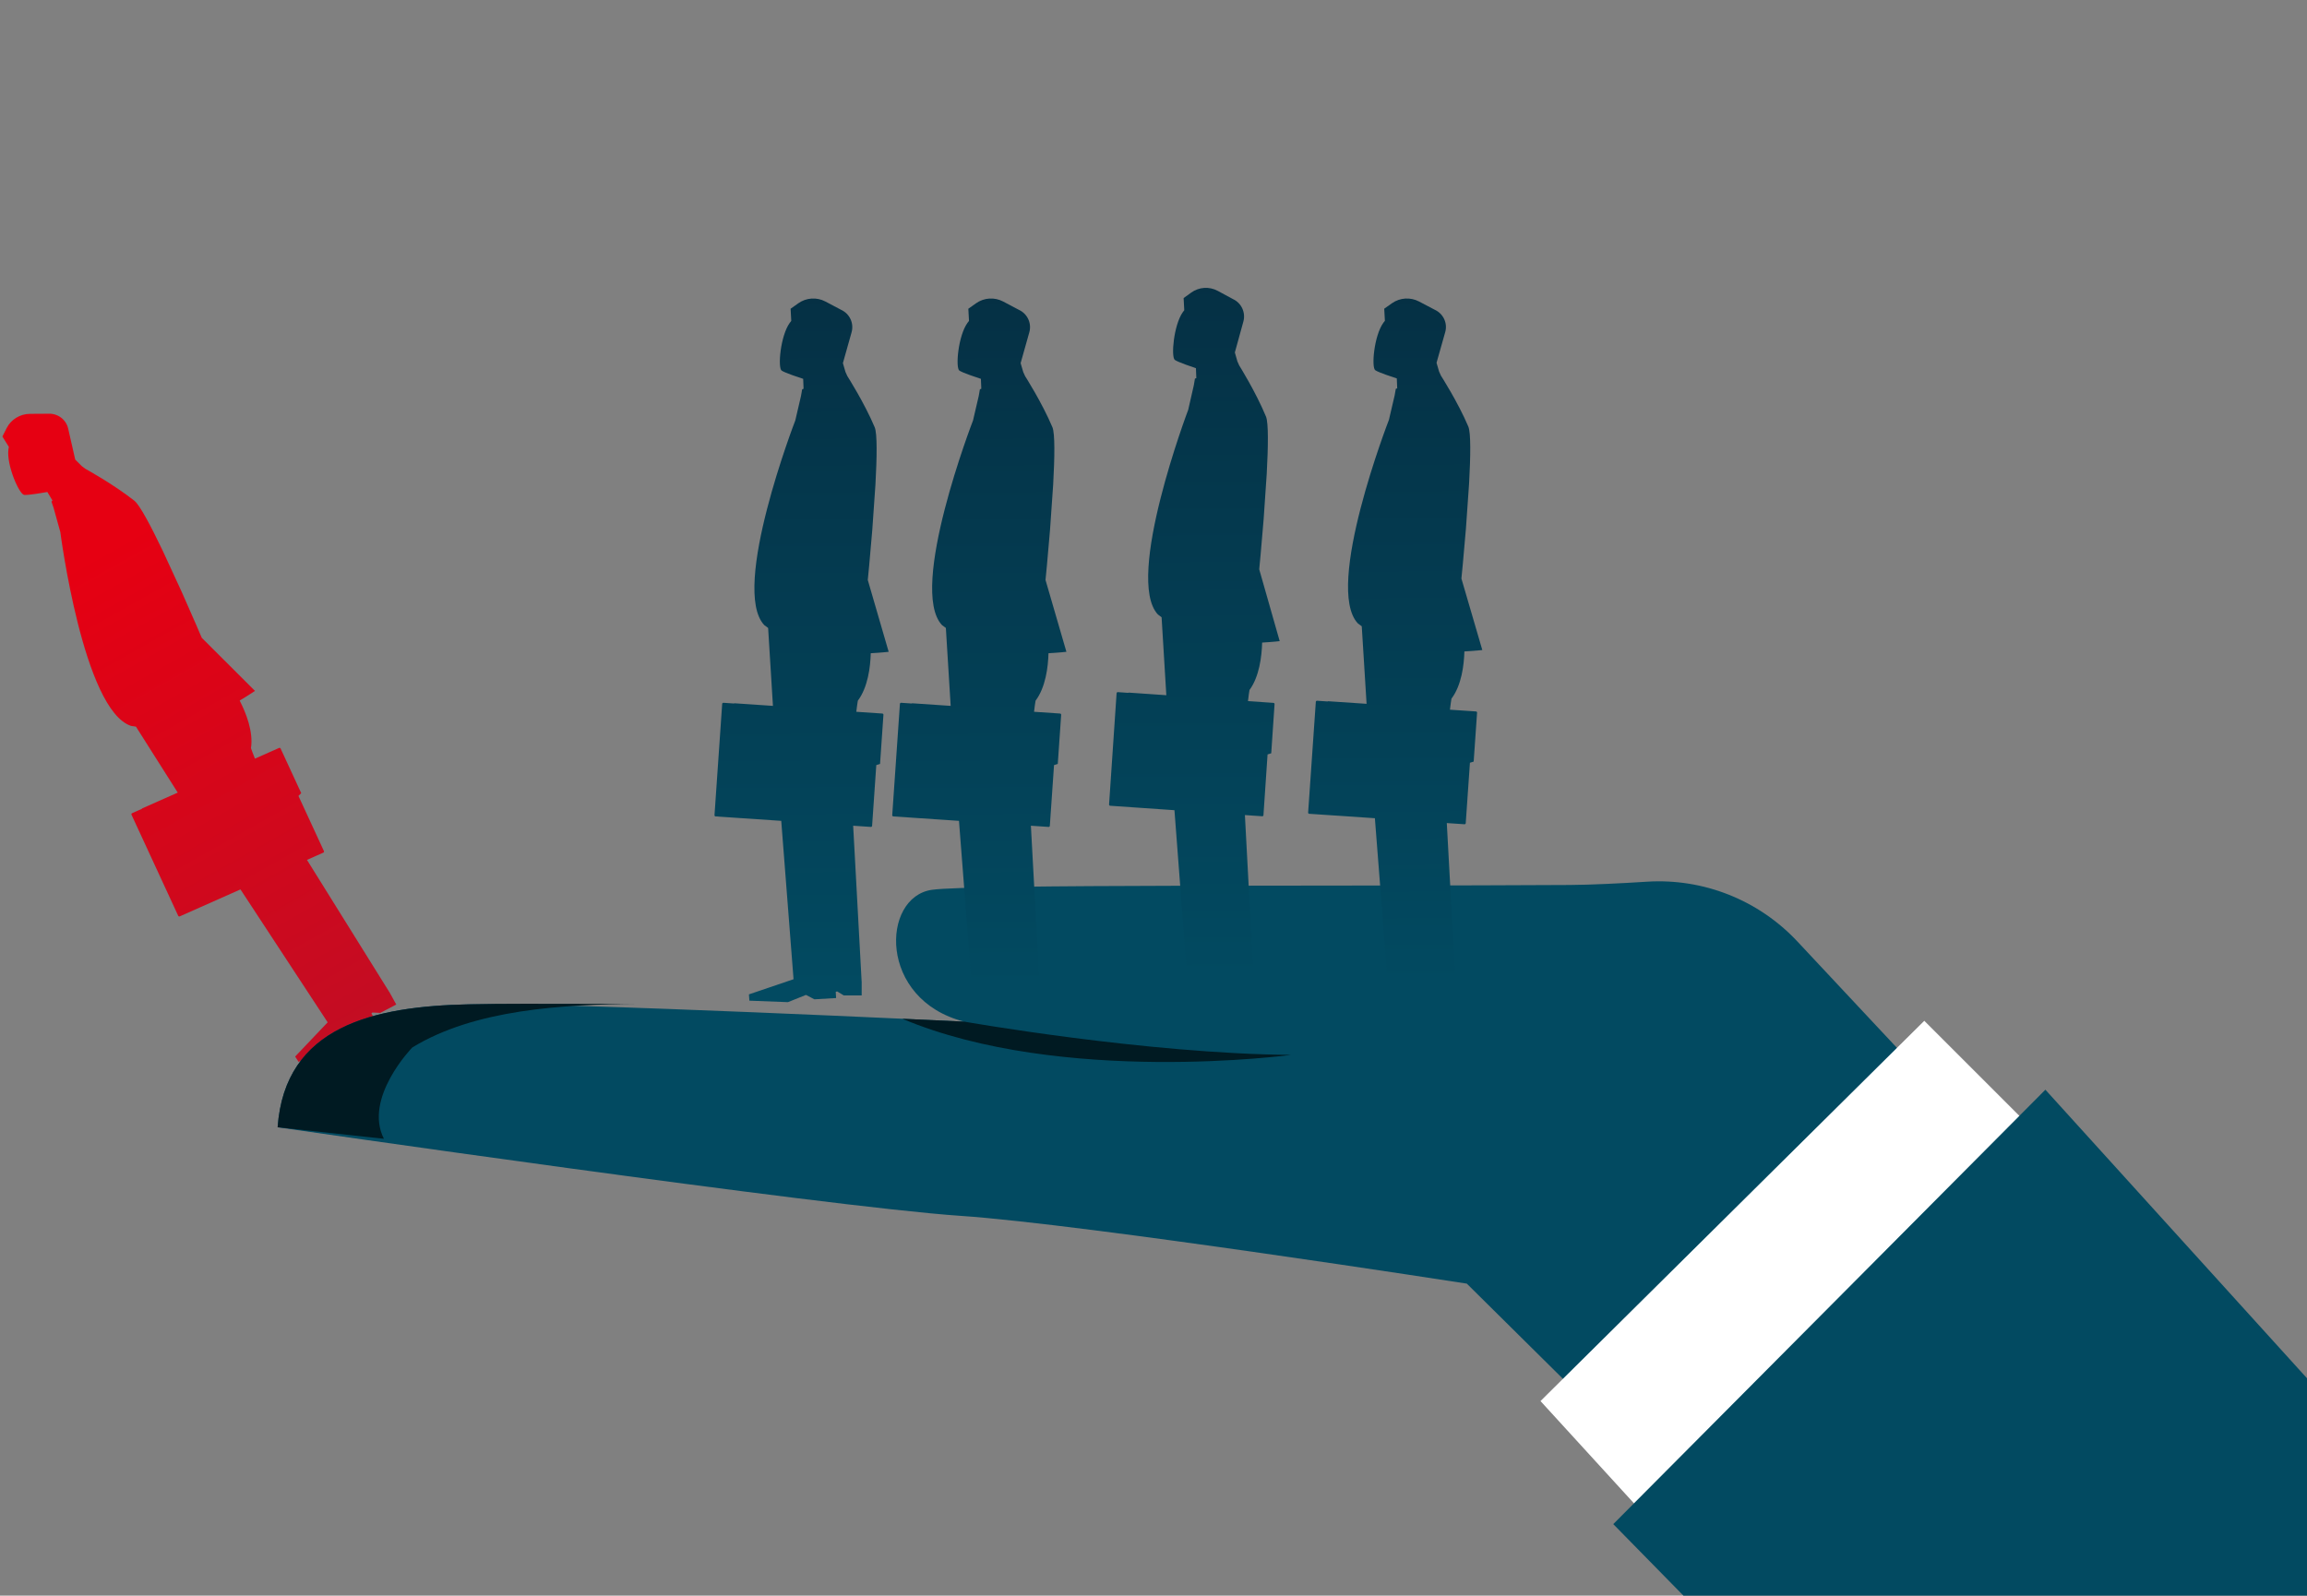
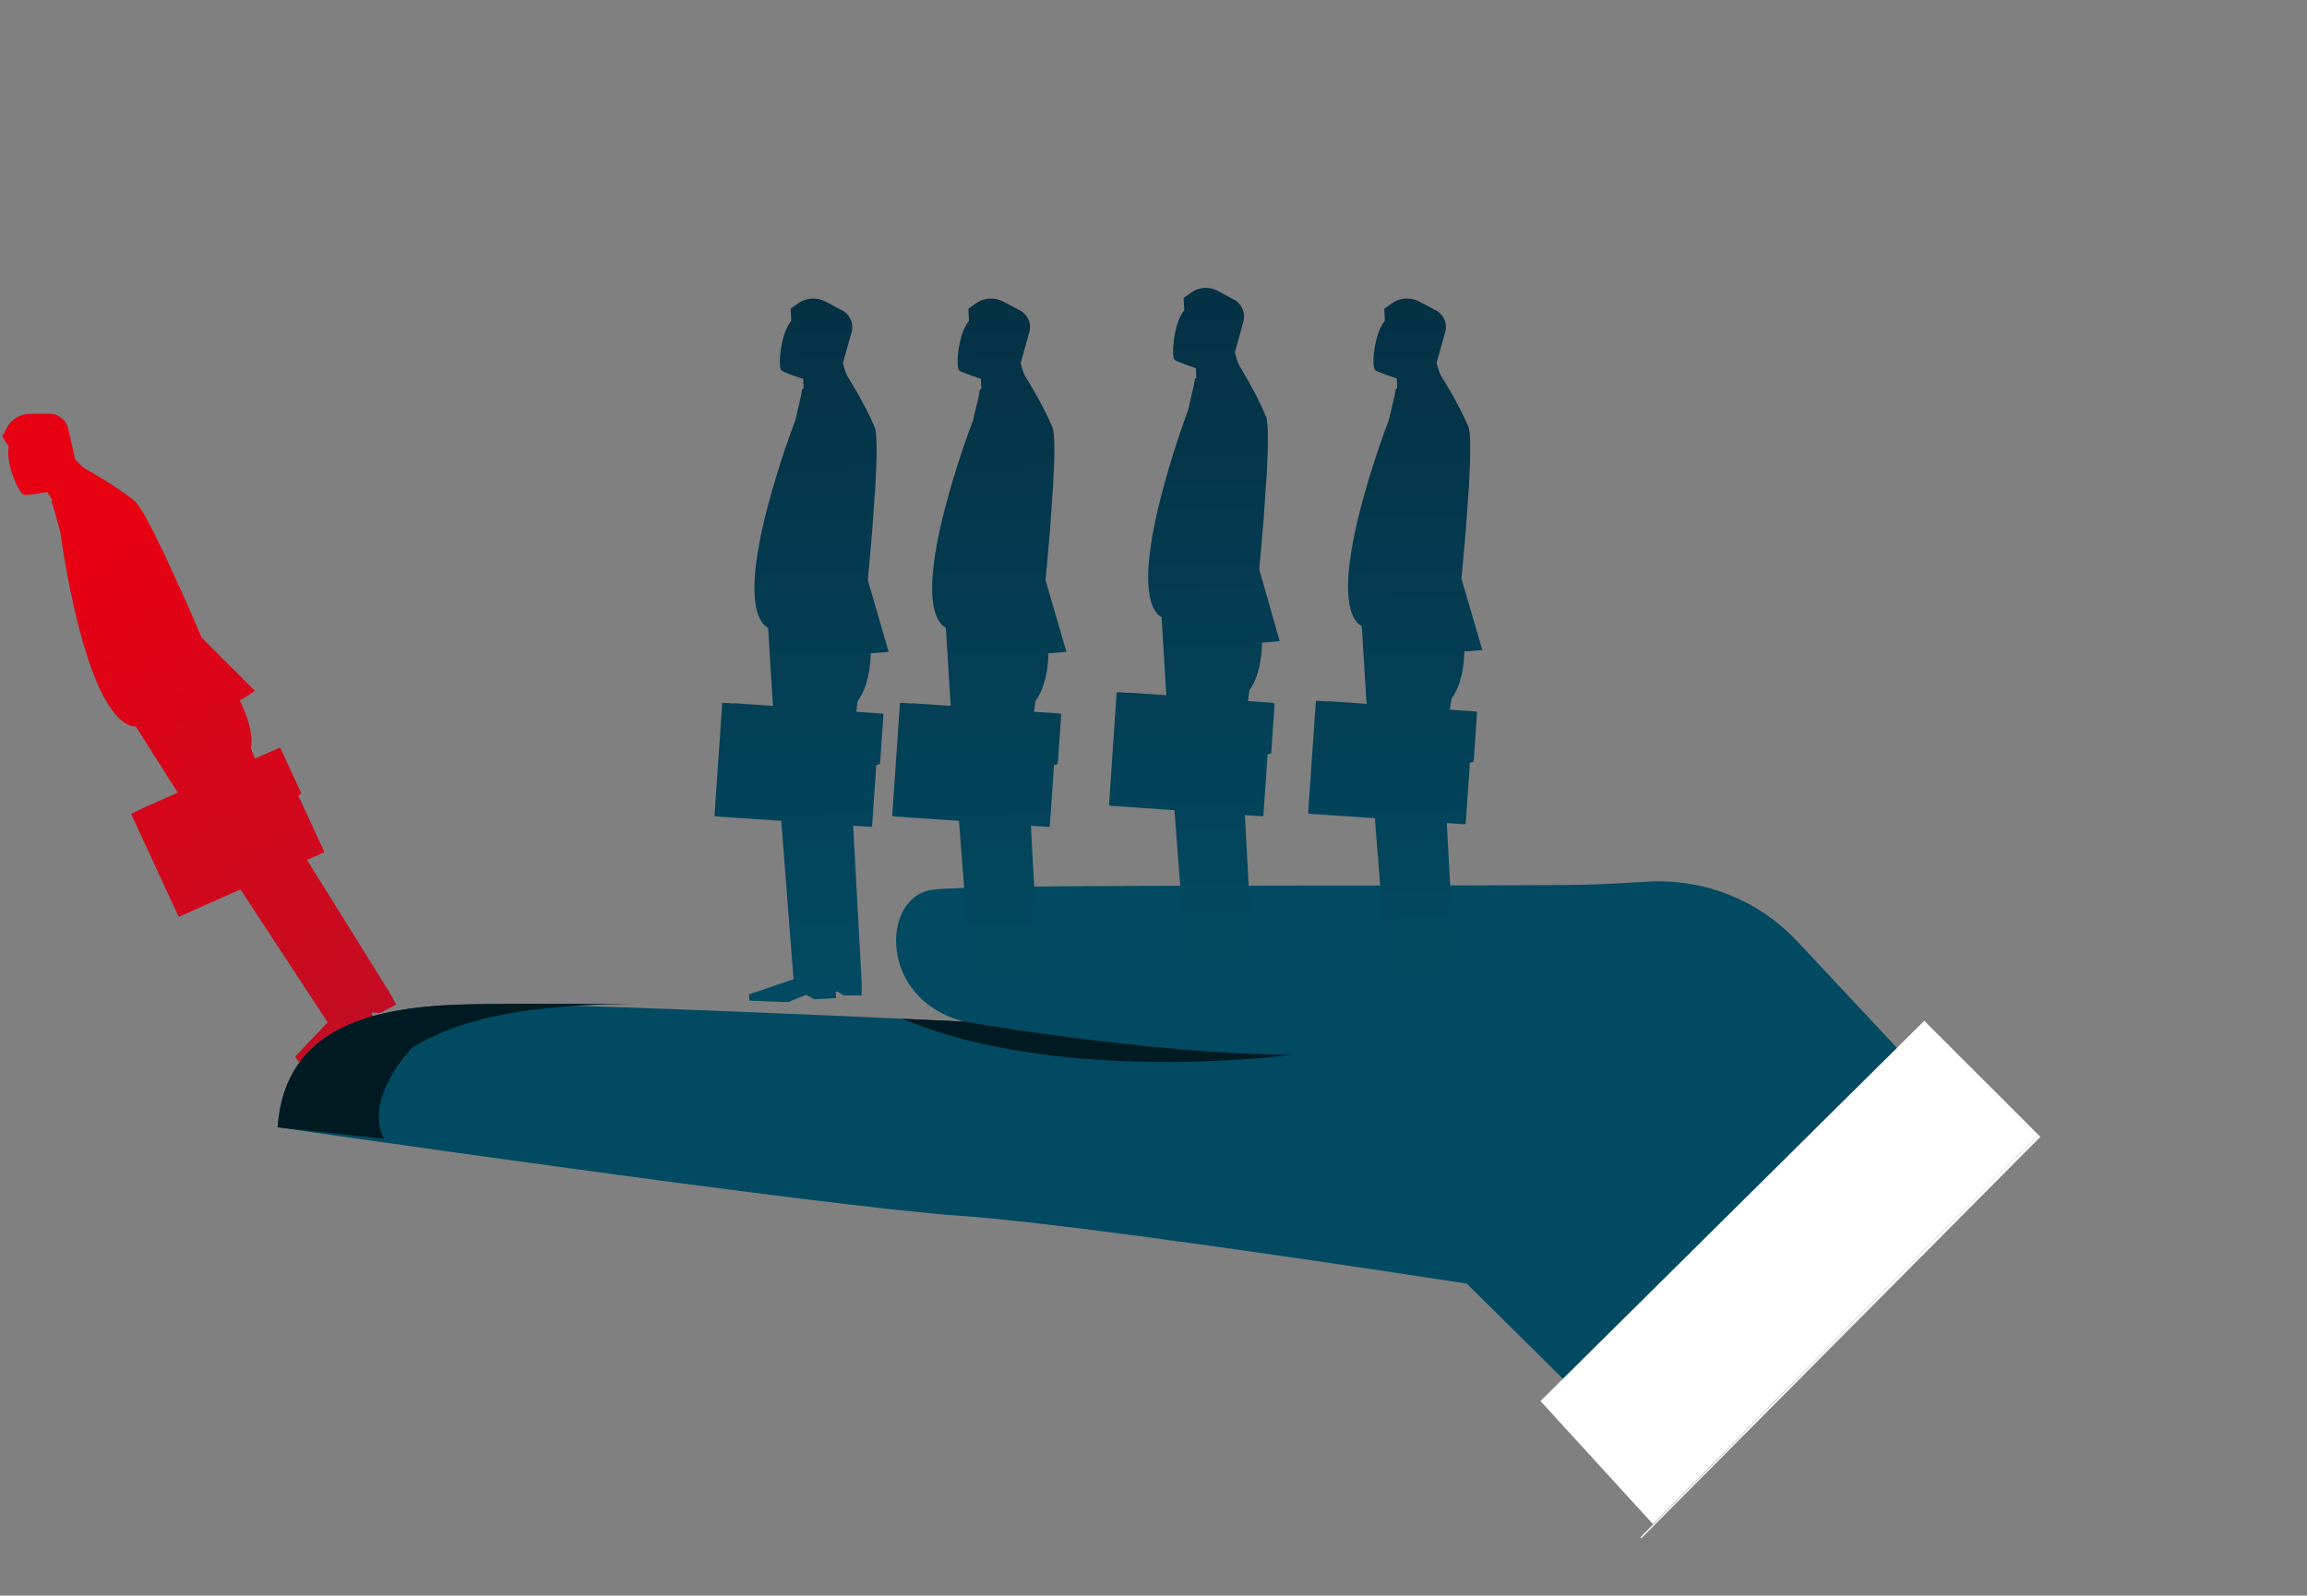
<svg xmlns="http://www.w3.org/2000/svg" width="649" height="449" viewBox="0 0 649 449" fill="none">
  <rect x="0" y="0" width="649" height="449" fill="#808080" stroke="none" />
  <path d="M37.817 140.917C31.896 136.233 24.042 131.937 24.042 131.937L23.016 131.173L21.161 129.323L19.169 120.577C18.585 118.013 16.176 116.253 13.482 116.423L8.427 116.455C5.644 116.472 3.103 118.028 1.871 120.468L0.675 122.835L2.49 125.747C2.444 125.966 2.404 126.193 2.372 126.431C1.79 130.902 5.428 139.135 6.807 139.262C8.011 139.373 12.251 138.639 13.32 138.448L14.763 140.839L14.484 141.165L15.089 142.943C15.089 142.943 15.807 145.611 16.972 149.728C16.973 149.737 23.433 199.84 36.881 204.273C37.347 204.366 37.799 204.427 38.246 204.471L38.244 204.471L50.001 223.037L40.045 227.458C39.972 227.49 39.922 227.547 39.888 227.611L37.163 228.821C36.993 228.897 36.918 229.091 36.994 229.257L42.331 240.811L50.13 257.7C50.206 257.863 50.403 257.937 50.575 257.861L56.385 255.281L64.899 251.501L67.65 250.278L92.175 287.678L83.026 297.312L83.997 298.803L93.882 294.066L97.413 289.909L97.439 289.899L100.131 289.876L105.408 286.691L104.477 285.214L104.758 284.92L106.982 285.029L111.47 282.666L109.58 279.226L109.564 279.228L86.36 241.971L90.96 239.928C91.129 239.851 91.206 239.657 91.128 239.493L84.655 225.477L83.96 223.974C84.228 223.717 84.49 223.455 84.742 223.19L78.941 210.63C78.865 210.465 78.666 210.393 78.496 210.469L71.723 213.475C71.179 212.127 70.784 211.099 70.605 210.534C71.318 205.892 69.192 200.578 67.423 197.135C70.042 195.57 71.727 194.416 71.727 194.416L56.758 179.475C56.758 179.475 54.3 173.667 51.114 166.548L45.758 154.934C42.466 148.062 39.33 142.12 37.812 140.921L37.817 140.917Z" fill="url(#paint0_linear_1736_4762)" />
  <path d="M560.753 323.836L505.622 264.911C494.738 253.28 479.229 247.103 463.331 248.107C455.65 248.592 447.607 248.99 441.484 249.03C377.651 249.428 273.532 248.764 262.166 250.388C247.876 252.43 246.977 281.313 271.248 287.486C271.248 287.486 158.401 282.038 131.864 282.613C105.324 283.188 80.146 288.633 78.104 317.213C78.104 317.213 232.047 339.549 270.249 342.138C305.298 344.513 412.637 361.208 412.637 361.208L467.796 415.828L560.753 323.834V323.836Z" fill="#024A61" />
  <path d="M433.369 394.25L541.336 287.246L573.397 319.307L465.014 428.879L433.369 394.25Z" fill="white" />
  <path d="M461.712 432.872L461.48 432.605L573.39 319.307L573.994 319.91L461.712 432.872Z" fill="white" />
-   <path d="M575.402 306.64L705.402 450.066H474.62L453.842 428.879L575.402 306.64Z" fill="#024A61" />
  <path d="M271.25 287.484C271.25 287.484 322.374 296.504 363.204 296.844C363.204 296.844 298.658 305.533 253.817 286.671L271.25 287.484Z" fill="#001A22" />
  <path d="M131.86 282.611C143.048 282.369 147.012 282.458 179.295 282.495C158.109 282.653 133.496 284.033 115.982 294.757C115.982 294.757 102.17 308.94 108 320.449C89.867 318.475 78.102 317.211 78.102 317.211C80.144 288.63 105.322 283.186 131.862 282.611H131.86Z" fill="#001A22" />
  <path d="M296.062 120.217C293.151 113.307 288.377 105.839 288.377 105.839L287.851 104.683L287.122 102.18L289.566 93.504C290.283 90.96 289.03 88.277 286.606 87.173L282.196 84.843C279.77 83.561 276.817 83.753 274.58 85.34L272.41 86.878L272.597 90.303C272.452 90.478 272.308 90.659 272.167 90.856C269.528 94.542 268.759 103.532 269.895 104.288C270.888 104.948 274.925 106.274 275.946 106.605L276.058 109.394L275.661 109.553L275.338 111.41C275.338 111.41 274.689 114.109 273.735 118.299C273.732 118.306 255.423 165.694 264.996 175.893C265.357 176.191 265.721 176.457 266.089 176.705H266.087L267.442 198.63L256.676 197.902C256.597 197.897 256.526 197.923 256.467 197.963L253.519 197.763C253.334 197.75 253.178 197.886 253.164 198.069L252.285 210.791L251.001 229.385C250.988 229.567 251.126 229.723 251.31 229.736L257.595 230.161L266.802 230.784L269.778 230.986L273.239 275.549L260.685 279.812L260.817 281.585L271.671 282L276.725 279.965L276.753 279.969L279.104 281.204L285.213 280.845L285.109 279.103L285.494 278.974L287.375 280.108H292.407V276.181L292.391 276.176L290.01 232.356L294.983 232.692C295.168 232.704 295.326 232.567 295.338 232.385L296.403 216.951L296.517 215.298C296.873 215.195 297.225 215.085 297.572 214.969L298.527 201.139C298.539 200.958 298.4 200.799 298.217 200.787L290.895 200.292C291.066 198.845 291.213 197.75 291.326 197.167C294.163 193.39 294.853 187.691 294.96 183.816C297.983 183.652 300 183.416 300 183.416L294.122 163.201C294.122 163.201 294.759 156.911 295.389 149.118L296.278 136.334C296.699 128.712 296.81 121.987 296.063 120.217H296.062Z" fill="url(#paint1_linear_1736_4762)" />
  <path d="M356.142 117.217C353.291 110.307 348.614 102.839 348.614 102.839L348.098 101.683L347.385 99.18L349.779 90.504C350.481 87.96 349.253 85.277 346.88 84.173L342.56 81.843C340.182 80.561 337.29 80.753 335.099 82.34L332.973 83.878L333.156 87.303C333.015 87.478 332.873 87.659 332.735 87.856C330.15 91.542 329.396 100.532 330.51 101.288C331.482 101.948 335.437 103.274 336.437 103.605L336.547 106.394L336.157 106.553L335.842 108.41C335.842 108.41 335.206 111.109 334.271 115.299C334.268 115.306 316.333 162.694 325.711 172.893C326.064 173.191 326.421 173.457 326.781 173.705H326.779L328.107 195.63L317.56 194.902C317.483 194.897 317.414 194.923 317.355 194.963L314.468 194.763C314.287 194.75 314.133 194.886 314.119 195.069L313.259 207.791L312.001 226.385C311.989 226.567 312.123 226.723 312.304 226.736L318.46 227.161L327.479 227.784L330.394 227.986L333.785 272.549L321.487 276.812L321.616 278.585L332.249 279L337.2 276.965L337.228 276.969L339.531 278.204L345.514 277.845L345.413 276.103L345.79 275.974L347.633 277.108H352.562V273.181L352.546 273.176L350.214 229.356L355.085 229.692C355.266 229.704 355.421 229.567 355.433 229.385L356.476 213.951L356.588 212.298C356.937 212.195 357.281 212.085 357.621 211.969L358.557 198.139C358.569 197.958 358.433 197.799 358.254 197.787L351.081 197.292C351.248 195.845 351.393 194.75 351.503 194.167C354.282 190.39 354.958 184.691 355.063 180.816C358.024 180.652 360 180.416 360 180.416L354.242 160.201C354.242 160.201 354.866 153.911 355.483 146.118L356.354 133.334C356.766 125.712 356.875 118.987 356.144 117.217H356.142Z" fill="url(#paint2_linear_1736_4762)" />
  <path d="M413.062 120.034C410.151 113.159 405.377 105.728 405.377 105.728L404.85 104.579L404.122 102.088L406.566 93.456C407.283 90.925 406.03 88.255 403.606 87.156L399.196 84.839C396.77 83.563 393.817 83.754 391.58 85.333L389.41 86.864L389.597 90.272C389.452 90.445 389.308 90.625 389.167 90.821C386.528 94.489 385.759 103.433 386.895 104.186C387.888 104.842 391.925 106.162 392.946 106.491L393.058 109.266L392.661 109.424L392.338 111.272C392.338 111.272 391.689 113.957 390.735 118.126C390.732 118.133 372.423 165.281 381.996 175.429C382.357 175.725 382.721 175.99 383.089 176.236H383.087L384.442 198.051L373.676 197.327C373.597 197.322 373.526 197.348 373.467 197.387L370.519 197.188C370.334 197.176 370.178 197.311 370.164 197.493L369.285 210.15L368.001 228.651C367.988 228.831 368.126 228.987 368.31 229L374.595 229.422L383.802 230.043L386.778 230.244L390.239 274.581L377.685 278.823L377.817 280.587L388.671 281L393.725 278.975L393.753 278.979L396.104 280.208L402.213 279.851L402.109 278.117L402.494 277.989L404.375 279.118H409.407V275.21L409.391 275.205L407.01 231.607L411.983 231.941C412.168 231.953 412.326 231.816 412.338 231.636L413.403 216.28L413.517 214.635C413.873 214.533 414.225 214.423 414.571 214.307L415.527 200.547C415.539 200.367 415.4 200.209 415.217 200.197L407.895 199.705C408.066 198.264 408.213 197.176 408.326 196.595C411.163 192.837 411.853 187.167 411.96 183.312C414.983 183.149 417 182.913 417 182.913L411.122 162.801C411.122 162.801 411.759 156.543 412.389 148.79L413.278 136.07C413.699 128.486 413.81 121.795 413.063 120.034H413.062Z" fill="url(#paint3_linear_1736_4762)" />
  <path d="M246.062 120.217C243.151 113.307 238.377 105.839 238.377 105.839L237.851 104.683L237.122 102.18L239.566 93.504C240.283 90.96 239.03 88.277 236.606 87.173L232.196 84.843C229.77 83.561 226.817 83.753 224.58 85.34L222.41 86.878L222.597 90.303C222.452 90.478 222.308 90.659 222.167 90.856C219.528 94.542 218.759 103.532 219.895 104.288C220.888 104.948 224.925 106.274 225.946 106.605L226.058 109.394L225.661 109.553L225.338 111.41C225.338 111.41 224.689 114.109 223.735 118.299C223.732 118.306 205.423 165.694 214.996 175.893C215.357 176.191 215.721 176.457 216.089 176.705H216.087L217.442 198.63L206.676 197.902C206.597 197.897 206.526 197.923 206.467 197.963L203.519 197.763C203.334 197.75 203.178 197.886 203.164 198.069L202.285 210.791L201.001 229.385C200.988 229.567 201.126 229.723 201.31 229.736L207.595 230.161L216.802 230.784L219.778 230.986L223.239 275.549L210.685 279.812L210.817 281.585L221.671 282L226.725 279.965L226.753 279.969L229.104 281.204L235.213 280.845L235.109 279.103L235.494 278.974L237.375 280.108H242.407V276.181L242.391 276.176L240.01 232.356L244.983 232.692C245.168 232.704 245.326 232.567 245.338 232.385L246.403 216.951L246.517 215.298C246.873 215.195 247.225 215.085 247.572 214.969L248.527 201.139C248.539 200.958 248.4 200.799 248.217 200.787L240.895 200.292C241.066 198.845 241.213 197.75 241.326 197.167C244.163 193.39 244.853 187.691 244.96 183.816C247.983 183.652 250 183.416 250 183.416L244.122 163.201C244.122 163.201 244.759 156.911 245.389 149.118L246.278 136.334C246.699 128.712 246.81 121.987 246.063 120.217H246.062Z" fill="url(#paint4_linear_1736_4762)" />
  <defs>
    <linearGradient id="paint0_linear_1736_4762" x1="99.39" y1="291.614" x2="23.793" y2="157.085" gradientUnits="userSpaceOnUse">
      <stop stop-color="#C30D23" />
      <stop offset="1" stop-color="#E60012" />
    </linearGradient>
    <linearGradient id="paint1_linear_1736_4762" x1="275.502" y1="81.983" x2="276.535" y2="278.174" gradientUnits="userSpaceOnUse">
      <stop stop-color="#053044" />
      <stop offset="1" stop-color="#024A61" />
    </linearGradient>
    <linearGradient id="paint2_linear_1736_4762" x1="336.002" y1="78.983" x2="337.057" y2="275.174" gradientUnits="userSpaceOnUse">
      <stop stop-color="#053044" />
      <stop offset="1" stop-color="#024A61" />
    </linearGradient>
    <linearGradient id="paint3_linear_1736_4762" x1="392.502" y1="81.993" x2="393.525" y2="277.194" gradientUnits="userSpaceOnUse">
      <stop stop-color="#053044" />
      <stop offset="1" stop-color="#024A61" />
    </linearGradient>
    <linearGradient id="paint4_linear_1736_4762" x1="225.502" y1="81.983" x2="226.535" y2="278.174" gradientUnits="userSpaceOnUse">
      <stop stop-color="#053044" />
      <stop offset="1" stop-color="#024A61" />
    </linearGradient>
  </defs>
</svg>